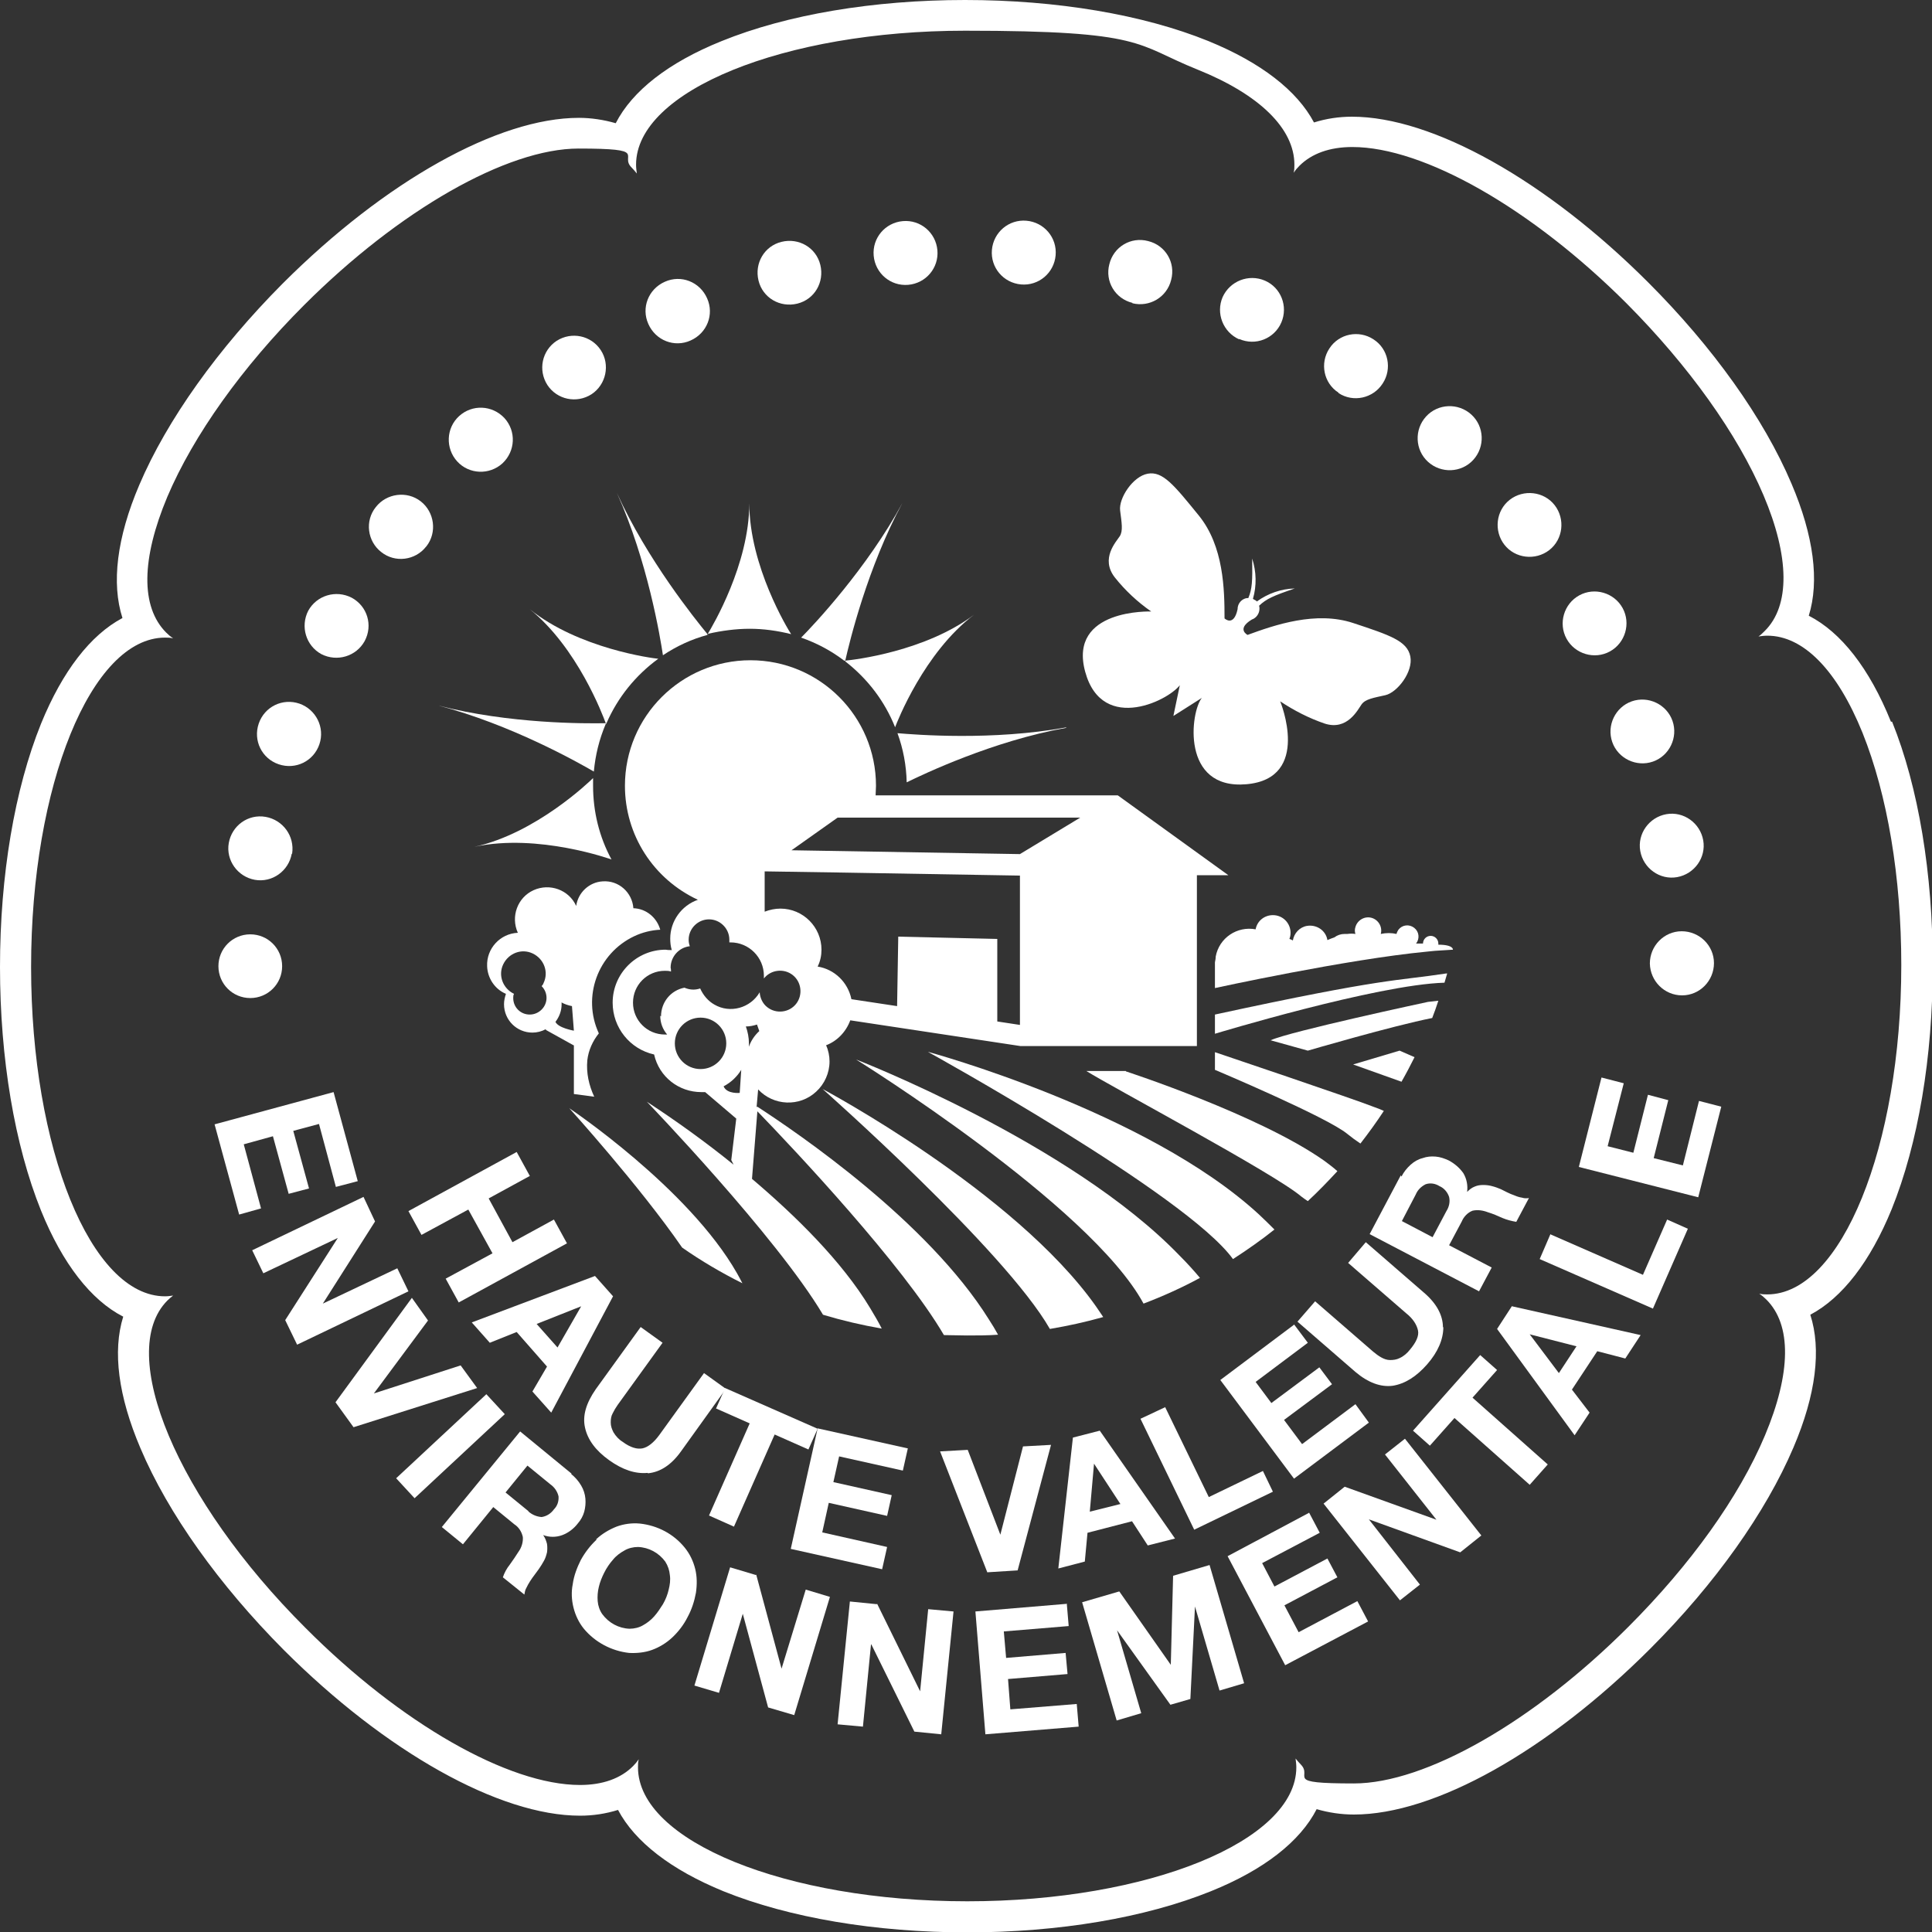
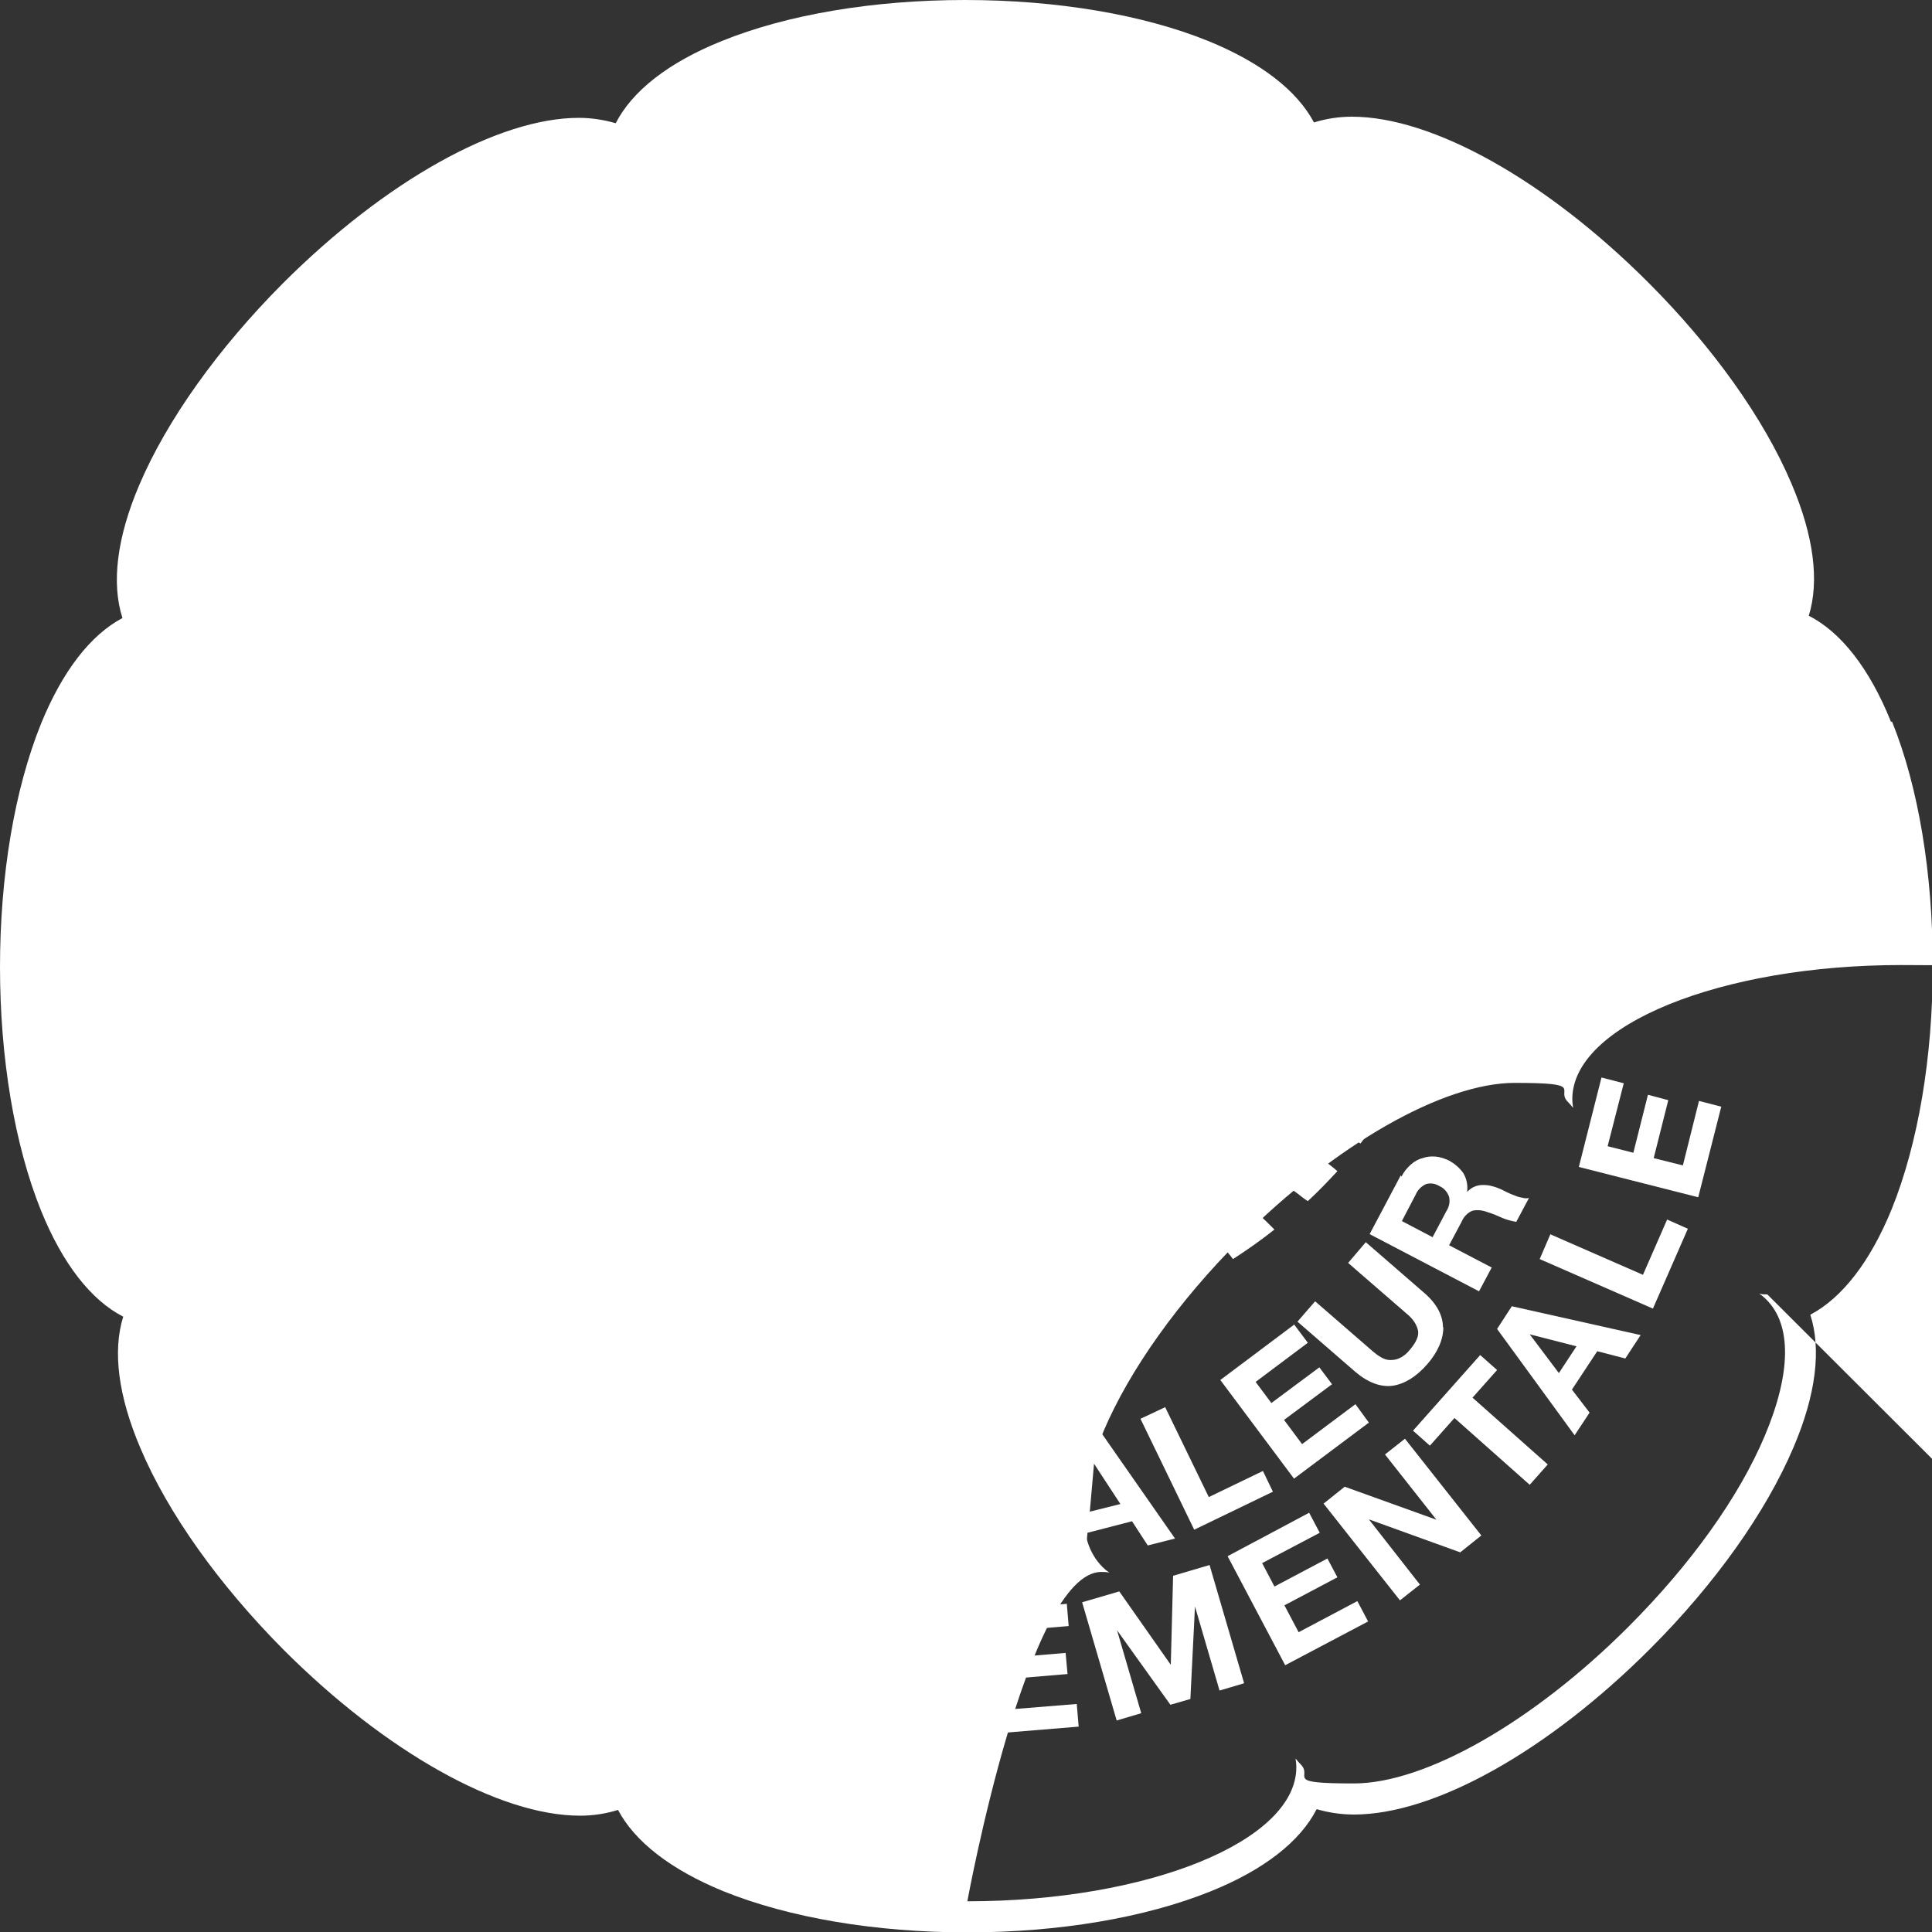
<svg xmlns="http://www.w3.org/2000/svg" id="Calque_1" version="1.1" viewBox="0 0 503.3 503.3">
  <rect x="0" y="0" width="503.3" height="503.3" fill="#333333" stroke="none" />
  <defs>
    <style>
      .st0 {
        fill: #fff;
      }
    </style>
  </defs>
  <g id="Calque_2">
    <g id="Calque_5">
-       <path class="st0" d="M492.6,188c-5.6-13.9-13-23.3-21.4-27.6,2.8-9,1.3-20.8-4.5-34.4-7.2-17-20.5-35.6-37.3-52.4-26.6-26.6-56.2-43.2-77.2-43.2-3.4,0-6.7.5-9.9,1.5-4.4-8.3-13.8-15.6-27.5-21.2C297.8,3.8,275.3,0,251.4,0s-46.4,3.8-63.4,10.7c-13.9,5.6-23.3,13-27.6,21.4-3.1-.9-6.4-1.4-9.6-1.4-21,0-50.5,16.5-77.2,43.2-16.8,16.9-30.1,35.5-37.3,52.4-5.9,13.8-7.3,25.7-4.4,34.7-8.3,4.4-15.6,13.8-21.2,27.5C3.8,205.6,0,228.1,0,251.9s3.8,46.4,10.7,63.5c5.6,13.8,13,23.3,21.4,27.6-2.8,9-1.3,20.7,4.5,34.3,7.2,17,20.5,35.6,37.3,52.5,26.6,26.6,56.2,43.2,77.2,43.2,3.4,0,6.7-.5,9.9-1.5,4.4,8.3,13.8,15.6,27.5,21.2,17.1,6.9,39.6,10.7,63.5,10.7h0c23.8,0,46.3-3.8,63.4-10.7,13.9-5.6,23.3-13,27.6-21.4,3.1.9,6.4,1.4,9.7,1.4,21,0,50.5-16.5,77.2-43.2,16.9-16.9,30.1-35.5,37.3-52.4,5.9-13.8,7.3-25.6,4.4-34.6,8.3-4.4,15.6-13.8,21.2-27.5,6.9-17.1,10.7-39.6,10.7-63.5s-3.7-46.4-10.6-63.5ZM460.4,337.2c-.7,0-1.4,0-2.1-.2.6.4,1.2.9,1.8,1.5,6.7,6.6,6.5,19.2-.3,35.4s-19.5,33.8-35.6,49.9c-24.8,24.8-52.9,40.8-71.5,40.8s-10.6-1.6-13.8-4.9c-.5-.5-.9-1-1.4-1.6.1.8.2,1.5.2,2.3,0,19.2-38.5,34.9-85.7,34.9h0c-47.3,0-85.8-15.7-85.8-34.9,0-.7,0-1.4.2-2.1-.4.6-.9,1.2-1.5,1.8-3.2,3.2-7.9,4.9-13.8,4.9-18.6,0-46.7-16-71.5-40.9-33.5-33.4-49.5-71.7-36-85.3.5-.5,1-.9,1.5-1.3-.7.1-1.4.2-2.1.2-19.3,0-34.9-38.5-34.9-85.8s15.7-85.8,34.9-85.8c.7,0,1.4,0,2.1.2-.6-.4-1.2-.9-1.8-1.5-6.7-6.7-6.5-19.2.3-35.4,6.8-16,19.5-33.8,35.6-49.9,24.8-24.8,52.9-40.8,71.5-40.8s10.6,1.7,13.8,4.9c.5.5.9,1,1.4,1.6-.1-.8-.2-1.5-.2-2.3,0-19.2,38.5-34.9,85.7-34.9s44.3,3.6,60.5,10.1,25.3,15.4,25.3,24.8c0,.7,0,1.4-.2,2.1.4-.6.9-1.2,1.5-1.8,3.2-3.2,7.9-4.9,13.8-4.9,18.6,0,46.7,16,71.5,40.8,16.1,16.2,28.8,33.9,35.6,49.9s7,28.8.3,35.4c-.5.5-1,1-1.6,1.4.8-.1,1.5-.2,2.3-.2,9.4,0,18.2,9,24.8,25.3,6.5,16.2,10.1,37.6,10.1,60.5,0,47.3-15.7,85.8-34.9,85.8Z" />
+       <path class="st0" d="M492.6,188c-5.6-13.9-13-23.3-21.4-27.6,2.8-9,1.3-20.8-4.5-34.4-7.2-17-20.5-35.6-37.3-52.4-26.6-26.6-56.2-43.2-77.2-43.2-3.4,0-6.7.5-9.9,1.5-4.4-8.3-13.8-15.6-27.5-21.2C297.8,3.8,275.3,0,251.4,0s-46.4,3.8-63.4,10.7c-13.9,5.6-23.3,13-27.6,21.4-3.1-.9-6.4-1.4-9.6-1.4-21,0-50.5,16.5-77.2,43.2-16.8,16.9-30.1,35.5-37.3,52.4-5.9,13.8-7.3,25.7-4.4,34.7-8.3,4.4-15.6,13.8-21.2,27.5C3.8,205.6,0,228.1,0,251.9s3.8,46.4,10.7,63.5c5.6,13.8,13,23.3,21.4,27.6-2.8,9-1.3,20.7,4.5,34.3,7.2,17,20.5,35.6,37.3,52.5,26.6,26.6,56.2,43.2,77.2,43.2,3.4,0,6.7-.5,9.9-1.5,4.4,8.3,13.8,15.6,27.5,21.2,17.1,6.9,39.6,10.7,63.5,10.7h0c23.8,0,46.3-3.8,63.4-10.7,13.9-5.6,23.3-13,27.6-21.4,3.1.9,6.4,1.4,9.7,1.4,21,0,50.5-16.5,77.2-43.2,16.9-16.9,30.1-35.5,37.3-52.4,5.9-13.8,7.3-25.6,4.4-34.6,8.3-4.4,15.6-13.8,21.2-27.5,6.9-17.1,10.7-39.6,10.7-63.5s-3.7-46.4-10.6-63.5ZM460.4,337.2c-.7,0-1.4,0-2.1-.2.6.4,1.2.9,1.8,1.5,6.7,6.6,6.5,19.2-.3,35.4s-19.5,33.8-35.6,49.9c-24.8,24.8-52.9,40.8-71.5,40.8s-10.6-1.6-13.8-4.9c-.5-.5-.9-1-1.4-1.6.1.8.2,1.5.2,2.3,0,19.2-38.5,34.9-85.7,34.9h0s15.7-85.8,34.9-85.8c.7,0,1.4,0,2.1.2-.6-.4-1.2-.9-1.8-1.5-6.7-6.7-6.5-19.2.3-35.4,6.8-16,19.5-33.8,35.6-49.9,24.8-24.8,52.9-40.8,71.5-40.8s10.6,1.7,13.8,4.9c.5.5.9,1,1.4,1.6-.1-.8-.2-1.5-.2-2.3,0-19.2,38.5-34.9,85.7-34.9s44.3,3.6,60.5,10.1,25.3,15.4,25.3,24.8c0,.7,0,1.4-.2,2.1.4-.6.9-1.2,1.5-1.8,3.2-3.2,7.9-4.9,13.8-4.9,18.6,0,46.7,16,71.5,40.8,16.1,16.2,28.8,33.9,35.6,49.9s7,28.8.3,35.4c-.5.5-1,1-1.6,1.4.8-.1,1.5-.2,2.3-.2,9.4,0,18.2,9,24.8,25.3,6.5,16.2,10.1,37.6,10.1,60.5,0,47.3-15.7,85.8-34.9,85.8Z" />
      <path class="st0" d="M307.5,177.8l-1.8,8.6h0c0,.1,0,.1,0,.1h0c0,0,0,0,0,0l7.4-4.7c-3,3.6-5.5,24,11.6,22.5s8.8-21.6,8.8-21.6c3.6,2.4,7.5,4.4,11.6,5.8,5.9,1.9,8.6-3.6,9.6-5s3.1-1.7,6.2-2.4,7.3-6.1,6.5-10.1-5.2-5.5-14.9-8.7-20.4.5-27.5,3.1c0,0-3-1.5,1.1-4,1.2-.4,2-1.6,2-2.8,0-.3,0-.5-.1-.8,1.9-1.8,3.7-2.6,9.3-4.5-3.6.1-7,1.3-9.9,3.4-.1-.2-.3-.3-.5-.4-.2-.1-.4-.2-.5-.3,1-3.4.9-7.1-.2-10.5.1,5.9,0,7.9-1,10.3-.3,0-.5,0-.8.1-1.2.4-2,1.5-2,2.8-1,4.7-3.4,2.4-3.4,2.4,0-7.5-.2-18.8-6.7-26.8s-9.4-11.6-13.3-10.9-7.6,6.4-7.2,9.6.8,5.3-.1,6.7-5.1,5.8-1.3,10.7c2.7,3.4,5.9,6.4,9.5,8.9,0,0-21.7-.8-17.2,15.7s22.7,7.1,25,3Z" />
      <path class="st0" d="M149.5,272.3v12.7l5.3.7c-1.4-3-2.1-6.2-1.8-9.5.3-2.6,1.4-5,3-7-4.4-9.5-.3-20.8,9.2-25.3,2.1-1,4.5-1.6,6.8-1.7-.9-3.2-3.7-5.5-7-5.6-.3-4.1-3.8-7.3-8-7-3.5.2-6.4,2.9-6.9,6.4-1.9-4.2-6.9-6-11.1-4.1-4.2,1.9-6,6.9-4.1,11.1h0c-4.6.2-8.2,4.1-8,8.7.1,3.1,2,6,4.9,7.2-.3.9-.5,1.8-.5,2.7,0,4.1,3.3,7.4,7.4,7.4,1.2,0,2.4-.3,3.5-.9v.2c0,0,7.2,4,7.2,4ZM146.2,261.1c.9.5,1.8.8,2.8,1l.5,6.4s-4.1-.7-4.8-2.3h0c1-1.3,1.6-2.9,1.6-4.5,0-.2,0-.4,0-.5ZM138,264.3c-2.4,0-4.3-1.9-4.3-4.3,0,0,0,0,0,0,0-.4,0-.7.2-1.1-2.9-1.4-4.2-4.8-2.8-7.7,1.4-2.9,4.8-4.2,7.7-2.8,2.9,1.4,4.2,4.8,2.8,7.7-.1.3-.3.6-.5.8,1.7,1.7,1.7,4.4,0,6.1-.8.8-1.9,1.3-3.1,1.3Z" />
      <path class="st0" d="M148.3,288.7s18.3,20.2,29.4,36.3c5,3.5,10.3,6.6,15.7,9.3-.4-.8-.9-1.7-1.4-2.6-12.7-22.3-43.7-43-43.7-43Z" />
      <path class="st0" d="M214.3,283.7s47.5,42,59.2,62.5c4.7-.8,9.3-1.8,13.9-3.1-.6-.9-1.2-1.8-1.9-2.8-21.2-30-71.2-56.6-71.2-56.6Z" />
      <path class="st0" d="M328,316.4c-29.3-27-86.3-42.4-86.3-42.4,0,0,67.4,37.2,79.5,54,3.7-2.4,7.3-4.9,10.8-7.7-1.2-1.2-2.5-2.5-4-3.9Z" />
      <path class="st0" d="M223,276s61,37.9,74.9,63.6c5-1.9,9.9-4.1,14.7-6.7-1.5-1.8-3.3-3.8-5.4-5.9-28.4-29.4-84.2-51-84.2-51Z" />
      <path class="st0" d="M293.3,279h-10.3c6.3,4,49,26.7,56,32.7.5.4,1.1.8,1.7,1.2,2.7-2.5,5.2-5.1,7.7-7.8-1.1-1-2.2-1.8-3.4-2.7-17-12-51.7-23.3-51.7-23.3Z" />
      <path class="st0" d="M316.5,274v4.7s29.2,12.3,34.5,16.7c1.1.9,2.2,1.7,3.4,2.5,2.1-2.7,4.2-5.6,6.1-8.5-.6-.3-1.4-.6-2.5-1-5-2-41.5-14.3-41.5-14.3Z" />
      <path class="st0" d="M352.5,277.3l12.6,4.5c1.2-2.1,2.3-4.2,3.4-6.4l-3.9-1.7-12.1,3.6Z" />
      <path class="st0" d="M331,271l9.7,2.7s22.2-6.5,32.4-8.5c.6-1.5,1.1-3,1.6-4.5l-2.7.3s-36,7.7-41,10Z" />
      <path class="st0" d="M316.5,264.3v5s42.2-12.8,59.8-13.3c.2-.8.5-1.6.7-2.4h-.3c-13,2-15.5,1-60.2,10.7Z" />
      <path class="st0" d="M374.7,245.8c0-1.1-.9-2-2-2s-2,.9-2,2c-1.2,0-1.8,0-1.8,0h0c1-1.3.8-3.1-.5-4.1-1.3-1-3.1-.8-4.1.5-.2.3-.4.7-.5,1.1-1.3-.3-2.7-.3-4.1,0,.5-1.8-.6-3.7-2.4-4.2s-3.7.6-4.2,2.4c-.2.6-.2,1.2,0,1.8-.7-.1-1.4-.1-2.1,0-.2,0-.5,0-.7,0-1,0-1.9.3-2.7.9-.6.2-1.1.4-1.8.7h0c-.4-2.5-2.8-4.1-5.3-3.7-1.9.3-3.4,1.9-3.7,3.8-.3-.2-.6-.3-.9-.4.2-.5.3-1,.3-1.6,0-2.5-2-4.6-4.6-4.6-2.2,0-4.1,1.5-4.5,3.7-4.8-.9-9.5,2.2-10.4,7.1,0,.5-.1,1-.2,1.5v6.7s34.3-7.5,55.3-9.5l2-.2c1.7-.1,3.2-.2,4.7-.3,0,0,.2-1.3-3.8-1.3Z" />
      <path class="st0" d="M197.1,288.4l.4-4.6c4,4.3,10.8,4.6,15.1.6,2.2-2,3.5-4.9,3.5-7.9,0-1.4-.3-2.9-.9-4.2,2.9-1.1,5.2-3.5,6.3-6.5l44.3,6.7h46v-44.5h8.2l-28.8-20.8h-63.1c0-.7.1-1.6.1-2.5,0-18-14.6-32.7-32.7-32.7-18,0-32.7,14.6-32.7,32.7,0,12.8,7.4,24.3,19,29.7-4.3,1.5-7.2,5.6-7.2,10.1,0,1,.1,2,.4,3-.5,0-1.1,0-1.6-.1-7.6,0-13.8,6.2-13.8,13.8,0,6.5,4.5,12.1,10.8,13.5,1.3,5.8,6.4,9.8,12.3,9.8h1l8.1,6.9-1.3,10.8.6,1.2c-7.3-5.9-14.8-11.3-22.6-16.4,0,0,33.7,35,45.9,55.5,5,1.5,10.1,2.7,15.3,3.6-.8-1.6-1.8-3.3-3-5.3-7.4-12.3-19.6-24.2-30.8-33.7l1.4-17.6c9.6,9.9,37.9,40,48.6,58.3,2,0,4,.1,6,.1,2.7,0,5.4,0,8.1-.2-.7-1.3-1.5-2.6-2.4-4-16-25.6-49.7-48.5-60.3-55.4ZM218.3,213h63.1l-15.7,9.5-59.5-1,12-8.5ZM199.2,237.1v-10.1l19.6.3,46.9.8v38.9l-5.9-.9v-21.5c-.1,0-25.8-.6-25.8-.6l-.3,18.1-11.9-1.8c-.9-4.4-4.4-7.8-8.8-8.5.7-1.4,1-2.9,1-4.4,0-5.9-4.8-10.7-10.7-10.7h0c-1.4,0-2.8.3-4.1.8v-.4ZM172,264.6c0,1.8.6,3.5,1.8,4.9-.2,0-.4,0-.6,0-4.6,0-8.3-3.7-8.3-8.3s3.7-8.3,8.3-8.3c.5,0,1.1,0,1.6.2,0-.3,0-.7-.1-1,0-2.9,2.2-5.3,5-5.6-.2-.6-.3-1.1-.3-1.7,0-2.9,2.4-5.3,5.3-5.3s5.3,2.4,5.3,5.3h0c0,.2,0,.5,0,.7h.3c4.8,0,8.7,3.9,8.7,8.7v.7c1.8-2.3,5.2-2.7,7.5-.9,2.3,1.8,2.7,5.2.9,7.5-1.8,2.3-5.2,2.7-7.5.9-1.2-.9-1.9-2.4-2-3.9-2.4,4.1-7.7,5.6-11.8,3.2-1.6-.9-2.9-2.4-3.7-4.2-.6.2-1.2.3-1.8.3-.8,0-1.6-.2-2.3-.5-3.6.7-6.1,3.8-6.1,7.5ZM182.5,278.5c-3.7,0-6.7-3-6.7-6.7s3-6.7,6.7-6.7,6.7,3,6.7,6.7h0c0,3.7-3,6.7-6.7,6.7h0ZM192.8,284.7s-3.4.4-4.3-1.7h0c1.9-1,3.5-2.5,4.6-4.3l-.4,6ZM195.1,273c0-.4,0-.8,0-1.2,0-1.5-.3-3-.8-4.4,1,0,2-.2,2.9-.5.2.6.4,1.1.6,1.7-1.3,1.2-2.3,2.7-2.8,4.4h0Z" />
      <path class="st0" d="M138.1,306.3l-10.8,5.9,6.2,11.4,10.8-5.9,3.4,6.2-28.2,15.4-3.4-6.2,12.2-6.6-6.3-11.4-12.2,6.6-3.4-6.2,28.2-15.4,3.4,6.2Z" />
      <path class="st0" d="M159.7,337.7l-16.1,30.3-4.9-5.5,3.8-6.5-7.9-9-7,2.8-4.7-5.3,32.1-12.1,4.8,5.4ZM145.2,351.1l6.2-10.8h0c0,0-11.6,4.6-11.6,4.6l5.5,6.2Z" />
      <path class="st0" d="M168.7,383.7c-3.2.3-6.5-.8-10-3.3-3.5-2.5-5.6-5.3-6.3-8.5-.7-3.1.3-6.4,2.8-10l11.7-16.2,5.7,4.1-11.7,16.2c-.5.7-.9,1.4-1.3,2.2-.4.7-.5,1.5-.5,2.4,0,.9.3,1.7.7,2.5.6,1,1.4,1.9,2.4,2.5,2,1.5,3.8,2,5.2,1.7,1.4-.3,2.9-1.5,4.3-3.4l11.7-16.2,5.7,4.1-11.7,16.3c-2.5,3.5-5.4,5.4-8.6,5.7Z" />
      <path class="st0" d="M186.5,367l2.4-5.4,24.1,10.6-2.4,5.4-8.8-3.9-10.6,24-6.5-2.9,10.6-24-8.8-3.9Z" />
      <path class="st0" d="M236.5,377.3l-1.3,5.8-16.6-3.7-1.5,6.7,15.2,3.4-1.2,5.4-15.2-3.4-1.7,7.7,16.9,3.8-1.3,5.8-23.8-5.3,7-31.4,23.4,5.2Z" />
      <path class="st0" d="M257.2,409.6l-12.3-31.5,7.2-.4,8.5,22.1h0l5.9-23,7.3-.4-8.7,32.7-8,.5Z" />
      <path class="st0" d="M286.5,372.7l19.6,28.1-7.1,1.8-4.1-6.3-11.6,3-.7,7.5-6.9,1.8,3.8-34.1,7-1.8ZM291.8,391.7l-6.8-10.4h0l-1.1,12.5,8-2Z" />
      <path class="st0" d="M303.5,366.5l11.4,23.5,14.1-6.8,2.6,5.4-20.5,9.9-14-28.9,6.4-3Z" />
      <path class="st0" d="M337.1,345l3.6,4.8-13.6,10.2,4.1,5.5,12.5-9.3,3.3,4.4-12.5,9.3,4.7,6.3,13.9-10.4,3.5,4.8-19.5,14.6-19.2-25.7,19.2-14.4Z" />
      <path class="st0" d="M376,345.7c0,3.2-1.4,6.5-4.2,9.7-2.8,3.2-5.8,5.1-9,5.6-3.1.4-6.4-.8-9.7-3.6l-15.1-13.1,4.6-5.3,15.1,13.1c.7.6,1.4,1.1,2.1,1.5.7.4,1.5.7,2.3.7.9,0,1.7-.1,2.5-.5,1.1-.5,2-1.3,2.7-2.2,1.6-1.9,2.4-3.6,2.1-5s-1.2-3-3.1-4.5l-15.1-13.1,4.6-5.4,15.1,13.1c3.3,2.8,5,5.9,5,9.1Z" />
      <path class="st0" d="M365.1,306.5c.6-1.2,1.4-2.2,2.4-3.1.9-.8,1.9-1.4,3.1-1.7,1.1-.4,2.2-.5,3.4-.4,1.2.1,2.3.5,3.4,1,1.5.8,2.8,1.9,3.8,3.3.9,1.5,1.2,3.2,1,4.9h0c.6-.6,1.2-1.1,2-1.4.7-.3,1.4-.4,2.2-.4.8,0,1.6.1,2.3.3.8.2,1.6.5,2.3.8l1.6.8c.6.3,1.3.6,1.9.8.7.3,1.3.5,2,.6.6.2,1.2.2,1.8.1l-3.3,6.2c-1.2-.2-2.4-.5-3.6-1-1.3-.6-2.5-1.1-3.8-1.5-1.3-.5-2.7-.7-4-.4-1.3.5-2.3,1.6-2.8,2.8l-3.3,6.2,11.1,5.8-3.3,6.2-28.5-14.9,8.1-15.3ZM376.8,315.5c.7-1.1,1-2.4.7-3.7-.4-1.2-1.3-2.3-2.5-2.8-1.1-.7-2.4-.9-3.6-.5-1.2.6-2.1,1.5-2.6,2.7l-3.6,6.9,8,4.2,3.6-6.8Z" />
      <path class="st0" d="M93.2,307.7l-5.7,1.5-4.4-16.4-6.7,1.8,4.1,15-5.3,1.4-4.1-15-7.6,2.1,4.5,16.7-5.7,1.6-6.4-23.5,31-8.4,6.3,23.2Z" />
      <path class="st0" d="M97.7,318.2l-13.6,21.4h0c0,0,19.4-9.2,19.4-9.2l2.9,6-29,13.9-3.1-6.4,13.7-21.4h0c0,0-19.4,9.2-19.4,9.2l-2.9-6,29-13.9,3,6.4Z" />
      <path class="st0" d="M87.4,365.3l19.9-27.2,4.2,5.9-14.1,19h0c0,0,22.6-7.3,22.6-7.3l4.3,5.9-32.2,10.2-4.7-6.5Z" />
-       <path class="st0" d="M131.5,368.4l-23.5,21.9-4.8-5.2,23.5-21.9,4.8,5.2Z" />
      <path class="st0" d="M148.8,384c1,.8,1.9,1.8,2.6,3,.6,1,1,2.2,1.1,3.4.1,1.1,0,2.3-.3,3.4-.3,1.1-.9,2.2-1.7,3.1-1,1.3-2.4,2.4-4,3-1.6.6-3.4.6-5,0h0c.5.7.8,1.5,1,2.3.1.7.1,1.5,0,2.2-.2.8-.4,1.5-.8,2.2-.4.7-.8,1.4-1.3,2.1l-1.1,1.5c-.4.5-.8,1.1-1.2,1.7-.4.6-.7,1.2-1,1.8-.3.5-.4,1.1-.5,1.7l-5.6-4.5c.4-1.2,1-2.3,1.8-3.3.8-1.1,1.6-2.3,2.3-3.4.8-1.1,1.2-2.5,1.1-3.8-.3-1.4-1.1-2.6-2.2-3.3l-5.5-4.5-7.9,9.7-5.5-4.5,20.4-24.9,13.4,11ZM137.6,393.7c1,.9,2.2,1.4,3.5,1.5,1.3-.2,2.4-.9,3.2-2,.9-.9,1.3-2.1,1.2-3.4-.3-1.3-1.1-2.4-2.1-3.1l-6-4.9-5.7,7,6,4.9Z" />
      <path class="st0" d="M155.3,401c1.5-1.4,3.3-2.5,5.3-3.3,1.9-.7,4-1,6.1-.8,4.6.5,8.8,2.7,11.7,6.3,1.3,1.6,2.2,3.5,2.7,5.5.5,2,.5,4.1.2,6.2-.4,2.2-1.1,4.4-2.2,6.4-1,2-2.4,3.8-4,5.3-1.5,1.4-3.3,2.5-5.2,3.2-1.9.7-4,.9-6,.8-4.6-.5-8.9-2.8-11.8-6.3-1.3-1.6-2.2-3.5-2.7-5.5-.5-2-.6-4.1-.2-6.1.3-2.2,1.1-4.3,2.1-6.3,1.1-2,2.5-3.8,4.1-5.3ZM156,413.4c-.3,1.2-.4,2.5-.3,3.7.1,1.2.5,2.4,1.2,3.4,1.7,2.3,4.3,3.7,7.1,3.8,1.2,0,2.5-.3,3.5-.9,1.1-.6,2.1-1.4,2.9-2.3.9-1,1.6-2.1,2.3-3.2.7-1.2,1.2-2.5,1.5-3.8.3-1.2.5-2.5.3-3.8-.1-1.2-.5-2.4-1.2-3.5-1.7-2.3-4.3-3.7-7.1-3.8-1.2,0-2.5.3-3.5.9-1.1.6-2.2,1.4-3,2.4-.9,1-1.7,2.2-2.3,3.4-.6,1.2-1.1,2.4-1.4,3.7h0Z" />
      <path class="st0" d="M197,410.2l6.6,24.5h0l6.3-20.6,6.3,1.9-9.3,30.8-6.8-2-6.6-24.4h0l-6.2,20.6-6.4-1.9,9.3-30.8,6.7,2Z" />
      <path class="st0" d="M228.5,417.8l11.2,22.8h0l2.1-21.4,6.6.6-3.2,32-7-.7-11.2-22.7h-.1l-2.1,21.4-6.6-.6,3.2-32,7,.7Z" />
      <path class="st0" d="M277.9,417.7l.5,5.9-16.9,1.4.6,6.9,15.5-1.3.5,5.5-15.5,1.3.6,7.9,17.3-1.4.5,5.9-24.3,2-2.6-32,23.9-2Z" />
      <path class="st0" d="M291.6,414.6l13.4,19.1h0l.6-23.2,9.5-2.8,9,30.8-6.4,1.9-6.4-21.9h0l-1.2,24.1-5.2,1.5-13.9-19.4h0l6.3,21.6-6.4,1.9-9-30.8,9.6-2.8Z" />
      <path class="st0" d="M341,394l2.8,5.3-15,7.9,3.2,6.1,13.8-7.3,2.6,4.9-13.8,7.3,3.7,7,15.3-8.1,2.8,5.3-21.6,11.4-15-28.4,21.2-11.3Z" />
      <path class="st0" d="M350.3,387.3l23.9,8.6h0c0,0-13.4-17-13.4-17l5.2-4.1,19.9,25.2-5.5,4.4-23.8-8.6h0c0,0,13.3,17,13.3,17l-5.2,4.1-19.9-25.2,5.5-4.4Z" />
      <path class="st0" d="M372.6,376.7l-4.5-4,17.5-19.7,4.4,3.9-6.4,7.2,19.6,17.4-4.7,5.3-19.6-17.4-6.4,7.2Z" />
      <path class="st0" d="M393.9,340.3l33.5,7.5-4,6.1-7.3-1.9-6.6,10,4.6,6-3.9,5.9-20.2-27.7,3.9-6ZM410.6,350.7l-12.1-3.1h0c0,0,7.6,10.1,7.6,10.1l4.6-7Z" />
      <path class="st0" d="M404,321.6l24,10.5,6.3-14.4,5.4,2.4-9.1,20.8-29.5-12.9,2.8-6.5Z" />
      <path class="st0" d="M417.2,280.7l5.8,1.5-4.2,16.4,6.7,1.7,3.8-15.1,5.3,1.4-3.8,15.1,7.6,1.9,4.2-16.8,5.8,1.5-6,23.6-31.1-7.9,5.9-23.3Z" />
      <path class="st0" d="M73.5,251.7c0,4.6-3.7,8.3-8.3,8.3-4.6,0-8.3-3.7-8.3-8.3,0-4.6,3.7-8.3,8.3-8.3,0,0,0,0,0,0,4.6,0,8.3,3.7,8.3,8.3h0Z" />
      <path class="st0" d="M76,222.4c-.8,4.5-5.1,7.6-9.6,6.8-4.5-.8-7.6-5.1-6.8-9.6.8-4.5,5-7.6,9.6-6.8,4.5.8,7.6,5,6.9,9.6,0,0,0,0,0,0Z" />
      <path class="st0" d="M83.2,193.9c-1.5,4.4-6.2,6.7-10.6,5.2-4.4-1.5-6.7-6.2-5.2-10.6,1.5-4.4,6.2-6.7,10.6-5.2,0,0,0,0,0,0,4.3,1.5,6.7,6.2,5.2,10.6Z" />
      <path class="st0" d="M95,167c-2.2,4-7.2,5.5-11.3,3.4-4-2.2-5.5-7.2-3.4-11.3,2.2-4,7.2-5.5,11.3-3.4,4.1,2.2,5.6,7.2,3.4,11.3Z" />
      <path class="st0" d="M111,142.4c-2.8,3.6-8.1,4.3-11.7,1.4-3.6-2.8-4.3-8.1-1.4-11.7,2.8-3.6,8.1-4.3,11.7-1.5,3.6,2.8,4.3,8.1,1.5,11.7,0,0,0,0,0,0Z" />
      <path class="st0" d="M130.9,120.7c-3.4,3.1-8.7,2.9-11.8-.5-3.1-3.4-2.9-8.7.5-11.8,3.4-3.1,8.6-2.9,11.8.5,3.1,3.4,2.9,8.6-.5,11.8,0,0,0,0,0,0Z" />
      <path class="st0" d="M154.1,102.7c-3.9,2.5-9,1.4-11.5-2.4-2.5-3.9-1.4-9,2.4-11.5,3.9-2.5,9-1.4,11.5,2.4,0,0,0,0,0,0,2.5,3.8,1.4,9-2.4,11.5,0,0,0,0,0,0Z" />
      <path class="st0" d="M179.9,88.7c-4.2,1.9-9.1,0-11-4.3-1.9-4.2,0-9.1,4.3-11,4.2-1.9,9.1,0,11,4.3,1.9,4.2,0,9.1-4.3,11Z" />
      <path class="st0" d="M207.7,79.1c-4.5,1.1-9-1.5-10.1-6-1.1-4.5,1.5-9,6-10.1,4.5-1.1,9,1.5,10.1,6,0,0,0,0,0,0,1.1,4.5-1.5,9-6,10.1Z" />
      <path class="st0" d="M236.6,74.2c-4.6.4-8.6-3-9-7.6-.4-4.6,3-8.6,7.6-9,4.6-.4,8.6,3,9,7.6,0,0,0,0,0,0,.4,4.6-3,8.6-7.6,9Z" />
      <path class="st0" d="M266,74.1c-4.6-.4-8-4.4-7.6-9,.4-4.6,4.4-8,9-7.6,4.6.4,8,4.4,7.6,9-.4,4.6-4.4,8-9,7.6,0,0,0,0,0,0Z" />
      <path class="st0" d="M295,78.9c-4.5-1.1-7.2-5.6-6-10.1,1.1-4.5,5.6-7.2,10.1-6,4.5,1.1,7.2,5.6,6,10.1-1.1,4.5-5.6,7.2-10.1,6.1Z" />
      <path class="st0" d="M322.8,88.4c-4.2-1.9-6.1-6.8-4.3-11,1.9-4.2,6.8-6.1,11-4.3,4.2,1.8,6.1,6.7,4.3,10.9-1.8,4.2-6.7,6.2-11,4.3,0,0,0,0,0,0Z" />
      <path class="st0" d="M348.7,102.3c-3.9-2.5-4.9-7.7-2.4-11.5,2.5-3.9,7.7-4.9,11.5-2.4,3.9,2.5,4.9,7.7,2.4,11.5-2.5,3.9-7.7,5-11.5,2.5,0,0,0,0,0,0Z" />
      <path class="st0" d="M372,120.3c-3.4-3.1-3.6-8.4-.5-11.8s8.4-3.6,11.8-.5c3.4,3.1,3.6,8.4.5,11.8-3.1,3.4-8.4,3.6-11.8.5Z" />
      <path class="st0" d="M391.9,141.9c-2.8-3.6-2.2-8.9,1.4-11.7,3.6-2.8,8.9-2.2,11.7,1.4,2.8,3.6,2.2,8.9-1.4,11.7-3.6,2.8-8.9,2.2-11.7-1.4h0Z" />
      <path class="st0" d="M408.1,166.4c-2.2-4-.7-9.1,3.3-11.3,4-2.2,9.1-.7,11.3,3.3,2.2,4,.7,9.1-3.3,11.3,0,0,0,0,0,0-4,2.2-9.1.7-11.3-3.3Z" />
      <path class="st0" d="M420,193.3c-1.5-4.3.8-9.1,5.1-10.6,4.3-1.5,9.1.8,10.6,5.1,1.5,4.3-.8,9.1-5.1,10.6-4.3,1.5-9.1-.8-10.6-5.1Z" />
      <path class="st0" d="M427.3,221.7c-.8-4.5,2.3-8.8,6.8-9.6,4.5-.8,8.8,2.3,9.6,6.8.8,4.5-2.3,8.8-6.8,9.6-4.5.8-8.8-2.3-9.6-6.8,0,0,0,0,0,0Z" />
      <path class="st0" d="M429.8,251c0-4.6,3.7-8.4,8.3-8.4,4.6,0,8.4,3.7,8.4,8.3s-3.7,8.4-8.3,8.4c0,0,0,0,0,0-4.6,0-8.3-3.7-8.4-8.3Z" />
      <path class="st0" d="M195.3,163.8c3.6,0,7.2.5,10.8,1.4-.8-1.2-10.9-17.7-10.9-34.1,0,15.9-9.6,32-10.8,34h.1c3.5-.8,7.2-1.3,10.8-1.3Z" />
      <path class="st0" d="M184.3,165.4v-.2c-3.2-3.9-15.7-19.4-23.6-36.8,8,17.7,11.3,37.6,12,42.3,3.6-2.4,7.5-4.2,11.6-5.3h0Z" />
      <path class="st0" d="M184.3,165.4h.2c0,0-.1-.2-.1-.2v.2c-.1,0-.1,0-.1,0Z" />
      <path class="st0" d="M171.4,171.6c-1.3-.1-20.6-2.6-33.4-12.9,12.4,10,19,27.5,19.8,29.7h.2c2.9-6.7,7.6-12.5,13.5-16.8Z" />
      <path class="st0" d="M157.7,188.4c-5.1.1-25,.2-43.5-4.6,18.8,4.9,36.4,14.8,40.5,17.2.4-4.3,1.4-8.4,3.1-12.4,0,0,0-.1,0-.2Z" />
      <path class="st0" d="M157.9,188.4h-.2c0,0,0,.1,0,.2v-.2Z" />
      <path class="st0" d="M154.6,202.6c-1,1-15,14.5-31,18,16.6-3.6,35.7,3.3,35.7,3.3h0c-3.2-5.9-4.8-12.5-4.8-19.2,0-.7,0-1.4,0-2Z" />
      <path class="st0" d="M277.7,189.5c-19.1,3.5-39.2,1.9-43.9,1.5,1.5,4.1,2.3,8.4,2.4,12.8,4.3-2.1,22.5-10.8,41.6-14.2Z" />
      <path class="st0" d="M233.2,189.4c.5-1.3,7.5-19.4,20.6-29.3-12.7,9.6-31.3,11.8-33.6,12v.2c5.8,4.5,10.3,10.4,13,17.2Z" />
      <path class="st0" d="M220,172.1h.2c1.1-4.9,5.8-24.3,14.9-41.1-9.2,17-23.1,31.8-26.4,35.1,4,1.4,7.8,3.4,11.2,6h0Z" />
      <path class="st0" d="M220,172.1h.2c0,0,0,0,0,0h-.2,0Z" />
      <path class="st0" d="M184.3,165.4h.3,0c0,0-.2,0-.2,0Z" />
      <path class="st0" d="M157.8,188.6h0l.2-.2h0v.2Z" />
      <path class="st0" d="M220,172.1v.2c.1,0,.1,0,.1,0h-.1Z" />
    </g>
  </g>
</svg>